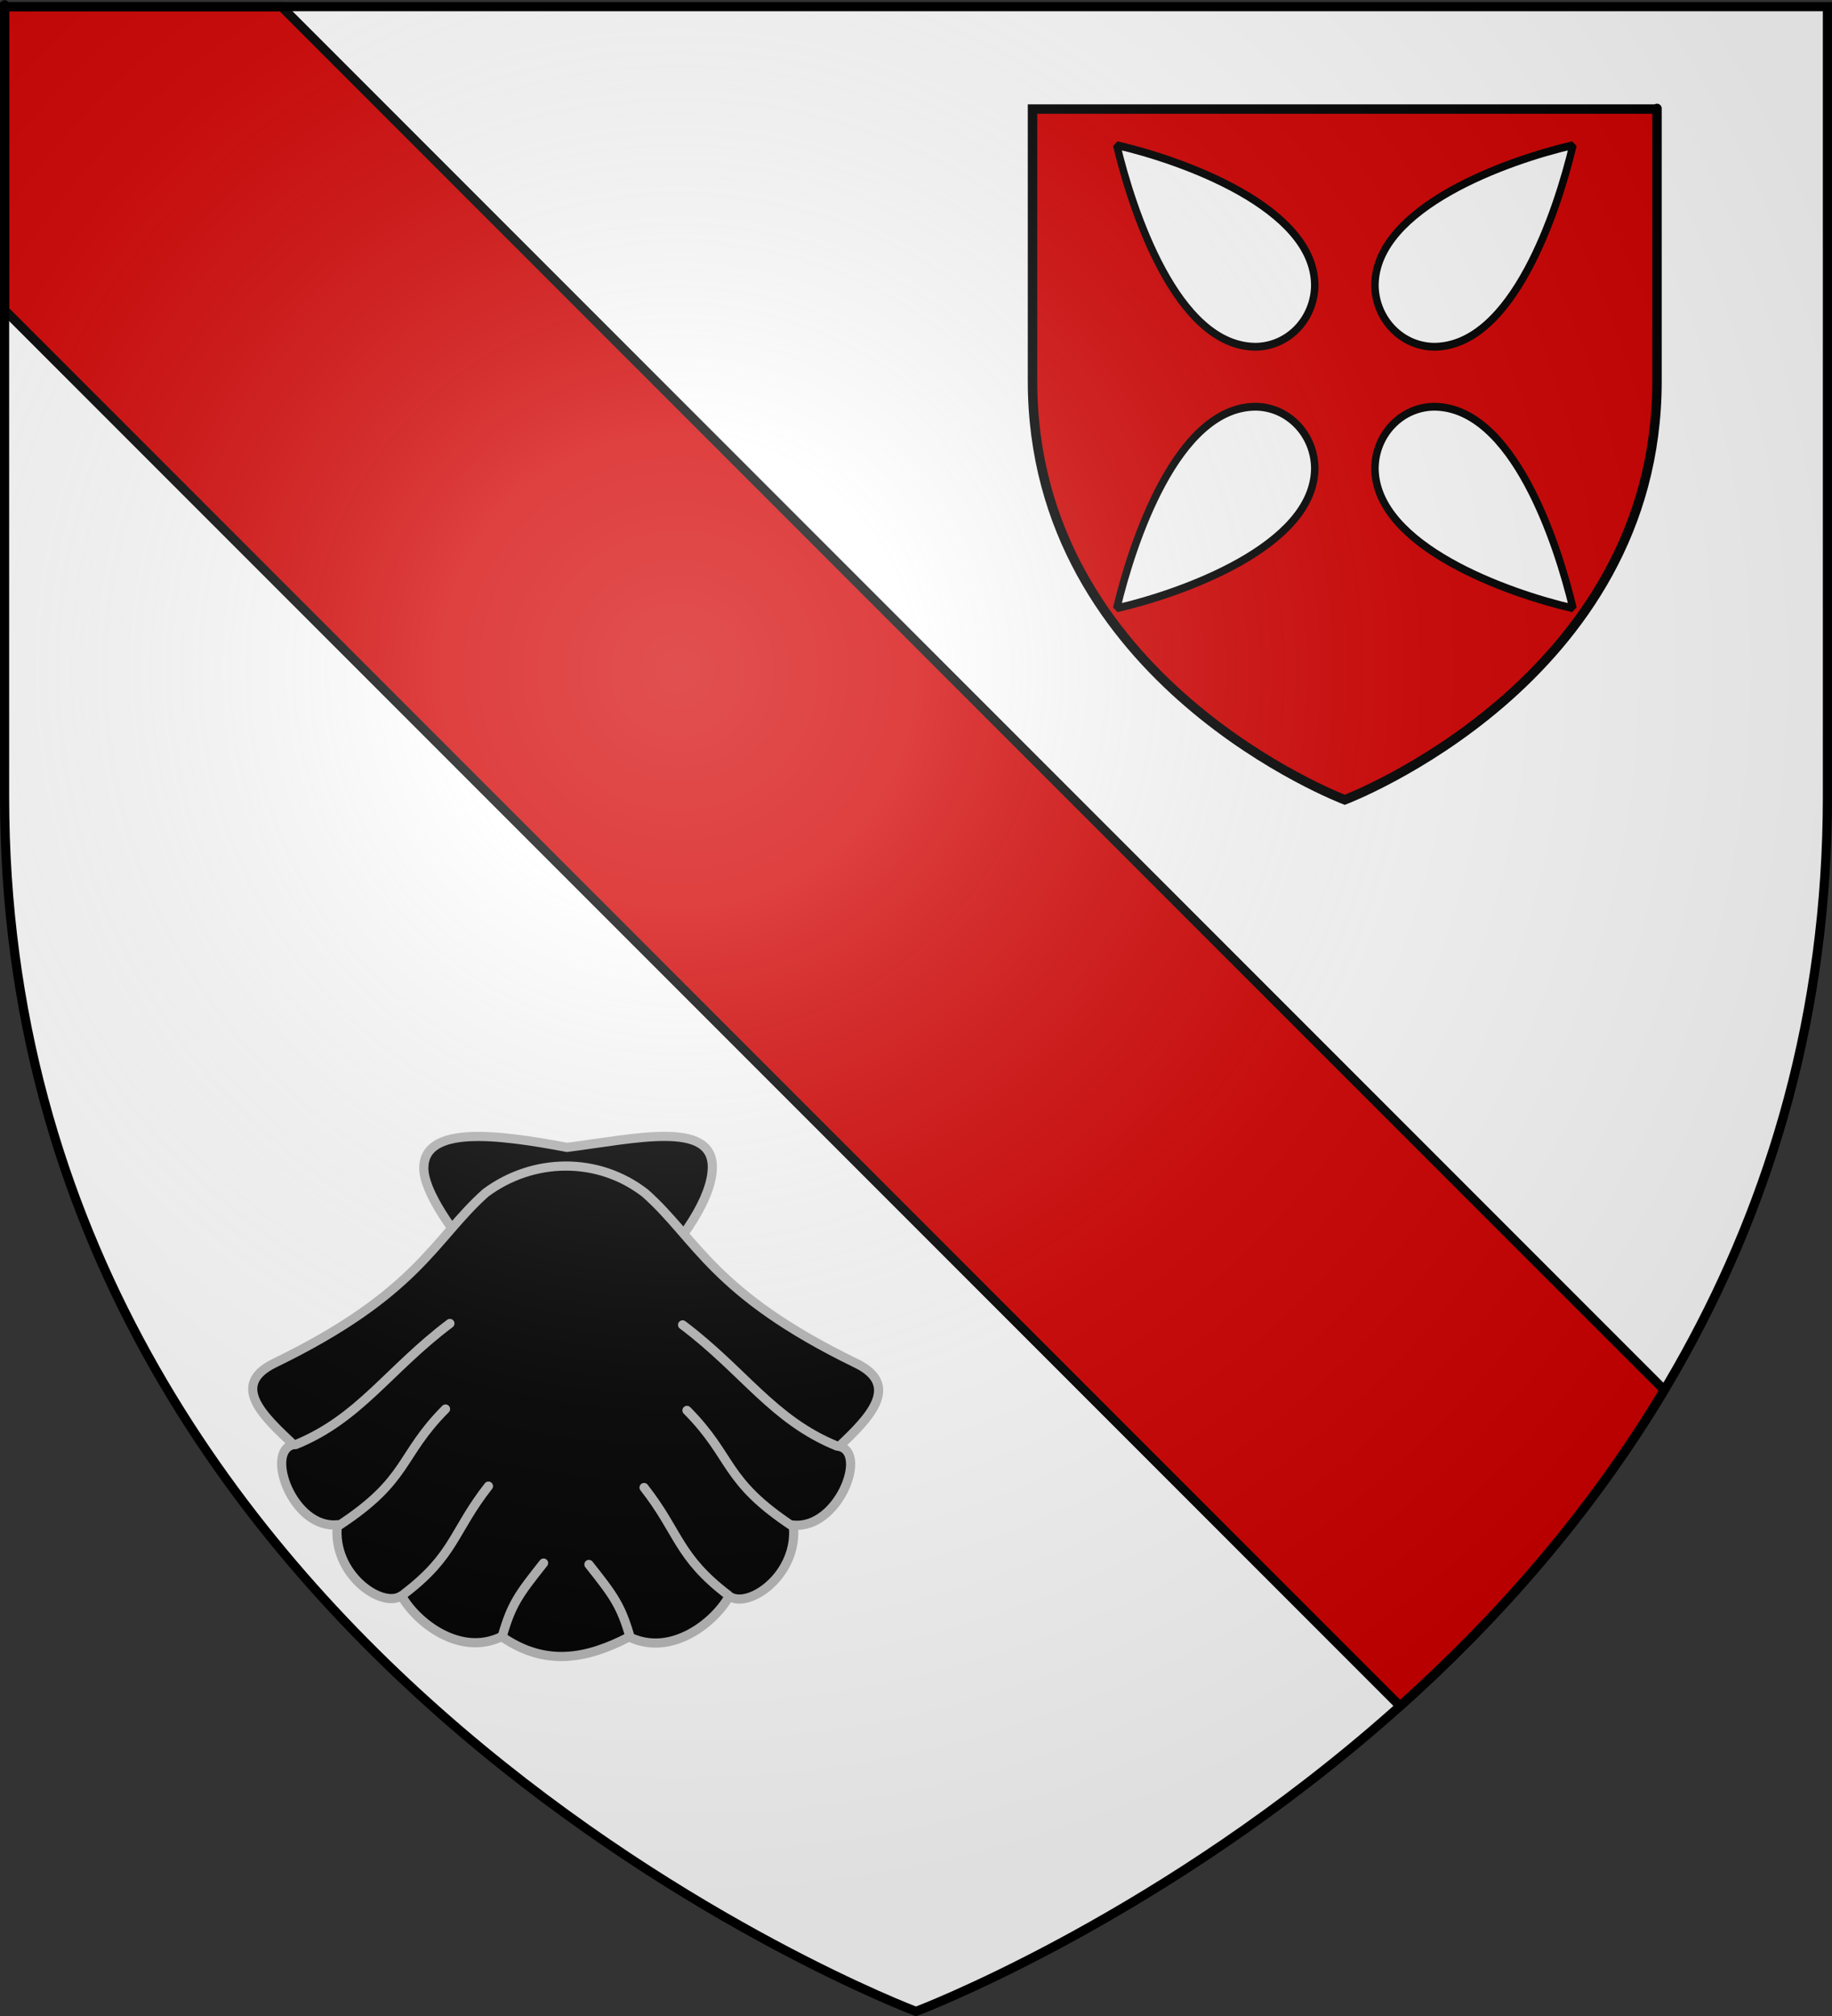
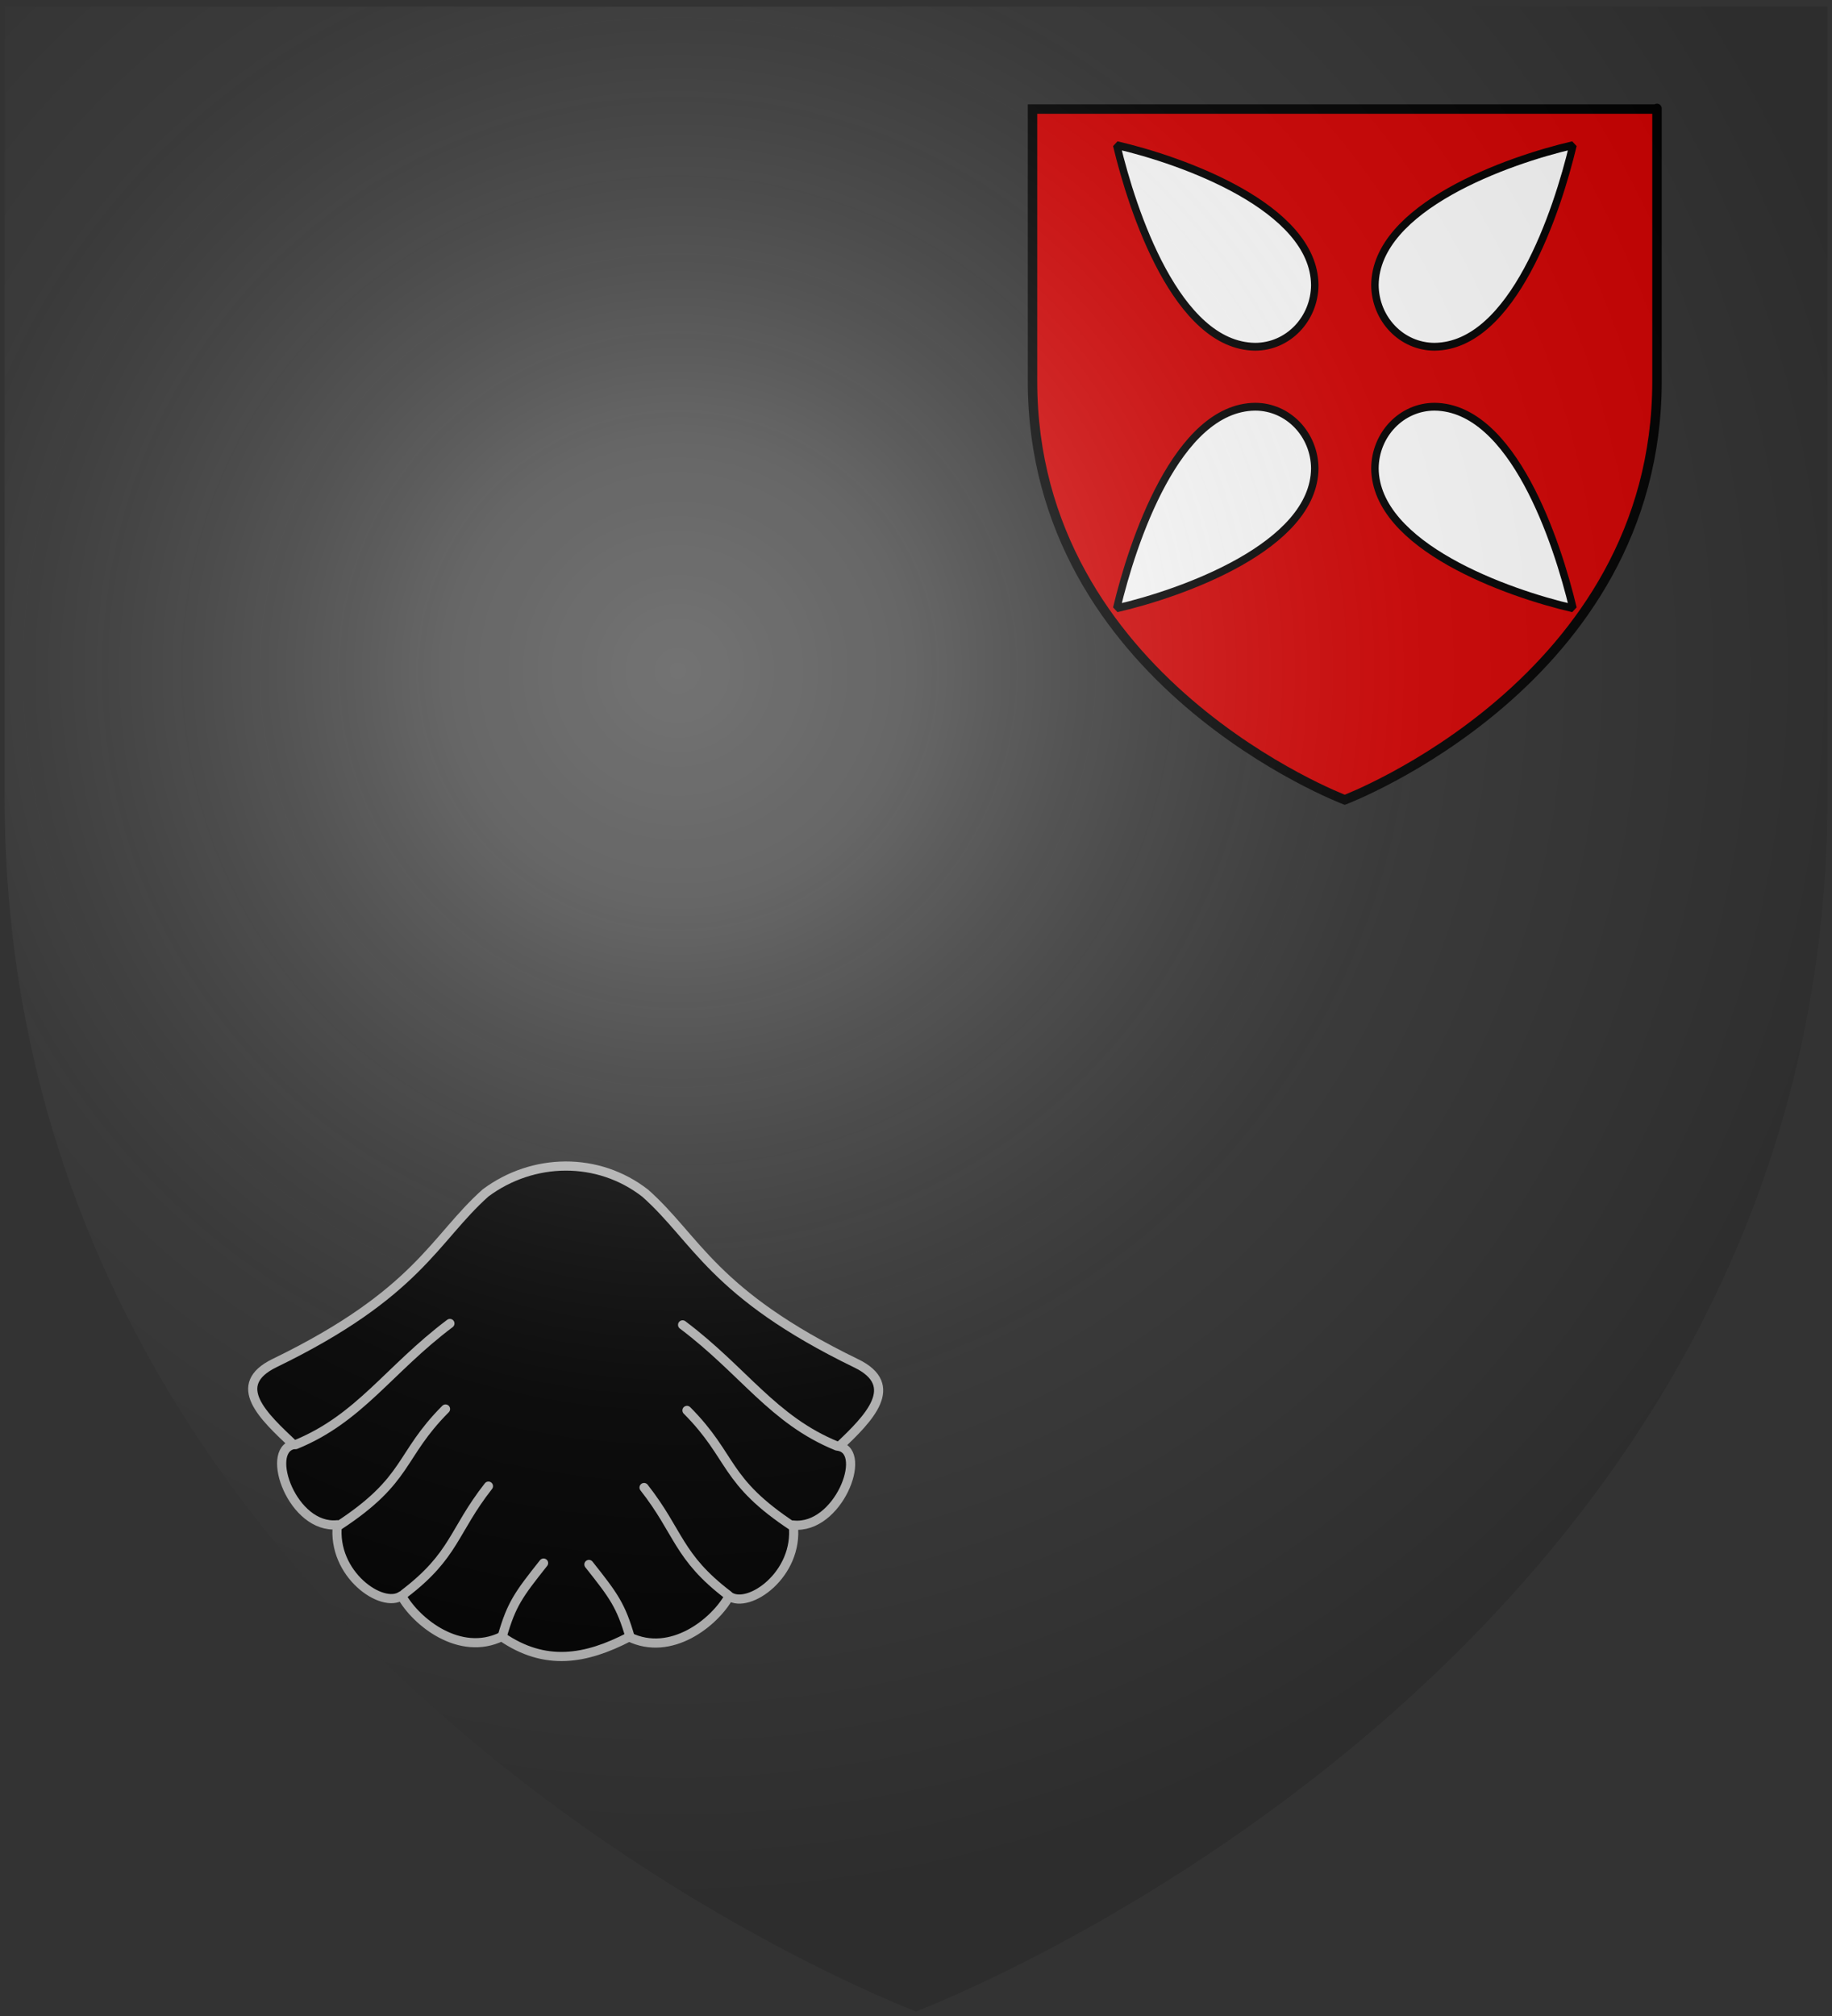
<svg xmlns="http://www.w3.org/2000/svg" xmlns:xlink="http://www.w3.org/1999/xlink" version="1.0" width="600" height="660" id="svg2">
  <rect width="100%" height="100%" fill="#333333" stroke="none" />
  <defs id="defs6">
    <linearGradient id="linearGradient2893">
      <stop style="stop-color:#ffffff;stop-opacity:0.314" offset="0" id="stop2895" />
      <stop style="stop-color:#ffffff;stop-opacity:0.251" offset="0.19" id="stop2897" />
      <stop style="stop-color:#6b6b6b;stop-opacity:0.125" offset="0.6" id="stop2901" />
      <stop style="stop-color:#000000;stop-opacity:0.125" offset="1" id="stop2899" />
    </linearGradient>
    <radialGradient cx="221.445" cy="226.331" r="300" fx="221.445" fy="226.331" id="radialGradient3163" xlink:href="#linearGradient2893" gradientUnits="userSpaceOnUse" gradientTransform="matrix(1.353,0,0,1.349,-77.629,-85.747)" />
    <linearGradient id="linearGradient4249">
      <stop style="stop-color:#ffffff;stop-opacity:0.314" offset="0" id="stop4251" />
      <stop style="stop-color:#ffffff;stop-opacity:0.251" offset="0.19" id="stop4253" />
      <stop style="stop-color:#6b6b6b;stop-opacity:0.125" offset="0.6" id="stop4255" />
      <stop style="stop-color:#000000;stop-opacity:0.125" offset="1" id="stop4257" />
    </linearGradient>
    <radialGradient cx="221.445" cy="226.331" r="300" fx="221.445" fy="226.331" id="radialGradient4259" xlink:href="#linearGradient2893" gradientUnits="userSpaceOnUse" gradientTransform="matrix(1.353,0,0,1.349,-77.629,-85.747)" />
    <linearGradient id="linearGradient3291">
      <stop style="stop-color:#ffffff;stop-opacity:0.314" offset="0" id="stop3293" />
      <stop style="stop-color:#ffffff;stop-opacity:0.251" offset="0.19" id="stop3295" />
      <stop style="stop-color:#6b6b6b;stop-opacity:0.125" offset="0.6" id="stop3297" />
      <stop style="stop-color:#000000;stop-opacity:0.125" offset="1" id="stop3299" />
    </linearGradient>
  </defs>
  <g style="display:inline" id="layer3">
-     <path d="M 300,658.5 C 300,658.5 598.5,546.18 598.5,260.728 C 598.5,-24.723 598.5,2.176 598.5,2.176 L 1.5,2.176 L 1.5,260.728 C 1.5,546.18 300,658.5 300,658.5 z " style="fill:#ffffff;fill-opacity:1;fill-rule:evenodd;stroke:none;stroke-width:1px;stroke-linecap:butt;stroke-linejoin:miter;stroke-opacity:1" id="path2855" />
-     <path d="M 1.5,2.188 L 1.5,101.5 L 458.531,558.531 C 489.762,530.556 520.416,496.25 545.062,455.062 L 92.188,2.188 L 1.5,2.188 z " style="fill:#d40000;fill-rule:evenodd;stroke:#000000;stroke-width:3;stroke-linecap:butt;stroke-linejoin:miter;stroke-miterlimit:4;stroke-dasharray:none;stroke-opacity:1" id="path3162" />
-   </g>
+     </g>
  <g id="layer4">
    <path d="M 440.421,261.837 C 440.421,261.837 542.685,223.138 542.685,124.787 C 542.685,26.437 542.685,35.705 542.685,35.705 L 338.158,35.705 L 338.158,124.787 C 338.158,223.138 440.421,261.837 440.421,261.837 z " style="fill:#d40000;fill-opacity:1;fill-rule:evenodd;stroke:#000000;stroke-width:3.094;stroke-linecap:butt;stroke-linejoin:miter;stroke-miterlimit:4;stroke-dasharray:none;stroke-opacity:1" id="path3596" />
    <g transform="matrix(1.608,0,0,1.685,-125.511,-800.279)" style="fill:#ffffff;fill-opacity:1" id="g4193">
      <path d="M 333.689,542.315 C 340.398,542.315 345.79,536.941 345.843,530.319 C 345.68,515.171 318.763,506.058 305.5,503.143 C 308.683,515.924 317.736,542.152 333.689,542.315 z " style="fill:#ffffff;fill-opacity:1;stroke:#000000;stroke-width:1.519;stroke-linecap:butt;stroke-linejoin:bevel;stroke-miterlimit:4;stroke-dasharray:none;stroke-opacity:1" id="path4177" />
      <use transform="matrix(-1,0,0,1,703.938,0)" id="use3173" x="0" y="0" width="600" height="660" xlink:href="#path4177" />
      <use transform="matrix(1,0,0,-1,0,1096.279)" id="use3175" x="0" y="0" width="600" height="660" xlink:href="#path4177" />
      <use transform="matrix(-1,0,0,-1,703.938,1096.279)" id="use3177" x="0" y="0" width="600" height="660" xlink:href="#path4177" />
    </g>
    <g transform="matrix(1.623,0,0,1.623,22.094,287.678)" style="stroke:#bababa;stroke-width:1.848;stroke-miterlimit:4;stroke-dasharray:none;stroke-opacity:1" id="g3384">
-       <path d="M 100.809,54.195 C 86.641,51.517 72.031,49.745 71.907,58.285 C 71.777,67.668 94.787,91.782 101.111,91.298 C 107.147,91.705 129.954,70.416 130.131,58.302 C 130.273,48.676 114.688,52.422 100.809,54.195 z " style="fill:#000000;fill-opacity:1;fill-rule:evenodd;stroke:#bababa;stroke-width:1.848;stroke-linecap:round;stroke-linejoin:miter;stroke-miterlimit:4;stroke-dasharray:none;stroke-opacity:1" id="path1900" />
      <path d="M 84.375,63.375 C 73.99,72.63 70.761,83.645 41.812,97.688 C 32.666,102.124 39.586,108.466 45.611,114.15 C 39.745,115.358 45.453,131.246 54.469,130.312 C 53.35,140.302 63.536,147.341 67.406,144.625 C 70.338,149.932 79.167,156.987 87.625,152.875 C 96.37,158.906 104.584,157.482 113.344,152.938 C 121.801,157.05 130.599,150.026 133.531,144.719 C 137.402,147.435 147.588,140.364 146.469,130.375 C 155.485,131.308 161.59,115.719 155.725,114.512 C 161.75,108.827 168.303,102.187 159.156,97.75 C 130.208,83.708 127.002,72.666 116.594,63.438 C 107.055,56.015 93.932,56.264 84.375,63.375 z " style="fill:#000000;fill-opacity:1;fill-rule:evenodd;stroke:#bababa;stroke-width:1.848;stroke-linecap:round;stroke-linejoin:round;stroke-miterlimit:4;stroke-dasharray:none;stroke-opacity:1" id="path2792" />
      <g style="stroke:#bababa;stroke-width:1.848;stroke-miterlimit:4;stroke-dasharray:none;stroke-opacity:1" id="g2194">
        <path d="M 46.045,114.148 C 58.955,108.889 64.804,99.017 77.174,89.712" style="fill:none;fill-rule:evenodd;stroke:#bababa;stroke-width:1.848;stroke-linecap:round;stroke-linejoin:miter;stroke-miterlimit:4;stroke-dasharray:none;stroke-opacity:1" id="path5100" />
        <path d="M 54.696,130.518 C 69.031,121.142 66.848,116.458 76.291,106.967" style="fill:none;fill-rule:evenodd;stroke:#bababa;stroke-width:1.848;stroke-linecap:round;stroke-linejoin:miter;stroke-miterlimit:4;stroke-dasharray:none;stroke-opacity:1" id="path5102" />
        <path d="M 67.969,144.235 C 78.189,136.451 77.828,131.607 84.951,122.523" style="fill:none;fill-rule:evenodd;stroke:#bababa;stroke-width:1.848;stroke-linecap:round;stroke-linejoin:miter;stroke-miterlimit:4;stroke-dasharray:none;stroke-opacity:1" id="path5104" />
        <path d="M 87.763,152.718 C 89.621,146.322 91.016,144.417 96.076,138.039" style="fill:none;fill-rule:evenodd;stroke:#bababa;stroke-width:1.848;stroke-linecap:round;stroke-linejoin:miter;stroke-miterlimit:4;stroke-dasharray:none;stroke-opacity:1" id="path5106" />
      </g>
      <use transform="matrix(-1,0,0,1,201.304,0.281)" style="stroke:#bababa;stroke-width:1.848;stroke-miterlimit:4;stroke-dasharray:none;stroke-opacity:1" id="use2200" x="0" y="0" width="600" height="660" xlink:href="#g2194" />
    </g>
  </g>
  <g id="layer2">
    <path d="M 300,658.5 C 300,658.5 598.5,546.18 598.5,260.728 C 598.5,-24.723 598.5,2.176 598.5,2.176 L 1.5,2.176 L 1.5,260.728 C 1.5,546.18 300,658.5 300,658.5 z " style="opacity:1;fill:url(#radialGradient3163);fill-opacity:1;fill-rule:evenodd;stroke:none;stroke-width:1px;stroke-linecap:butt;stroke-linejoin:miter;stroke-opacity:1" id="path2875" />
  </g>
  <g id="layer1">
-     <path d="M 300,658.5 C 300,658.5 1.5,546.18 1.5,260.728 C 1.5,-24.723 1.5,2.176 1.5,2.176 L 598.5,2.176 L 598.5,260.728 C 598.5,546.18 300,658.5 300,658.5 z " style="opacity:1;fill:none;fill-opacity:1;fill-rule:evenodd;stroke:#000000;stroke-width:3;stroke-linecap:butt;stroke-linejoin:miter;stroke-miterlimit:4;stroke-dasharray:none;stroke-opacity:1" id="path1411" />
-   </g>
+     </g>
</svg>